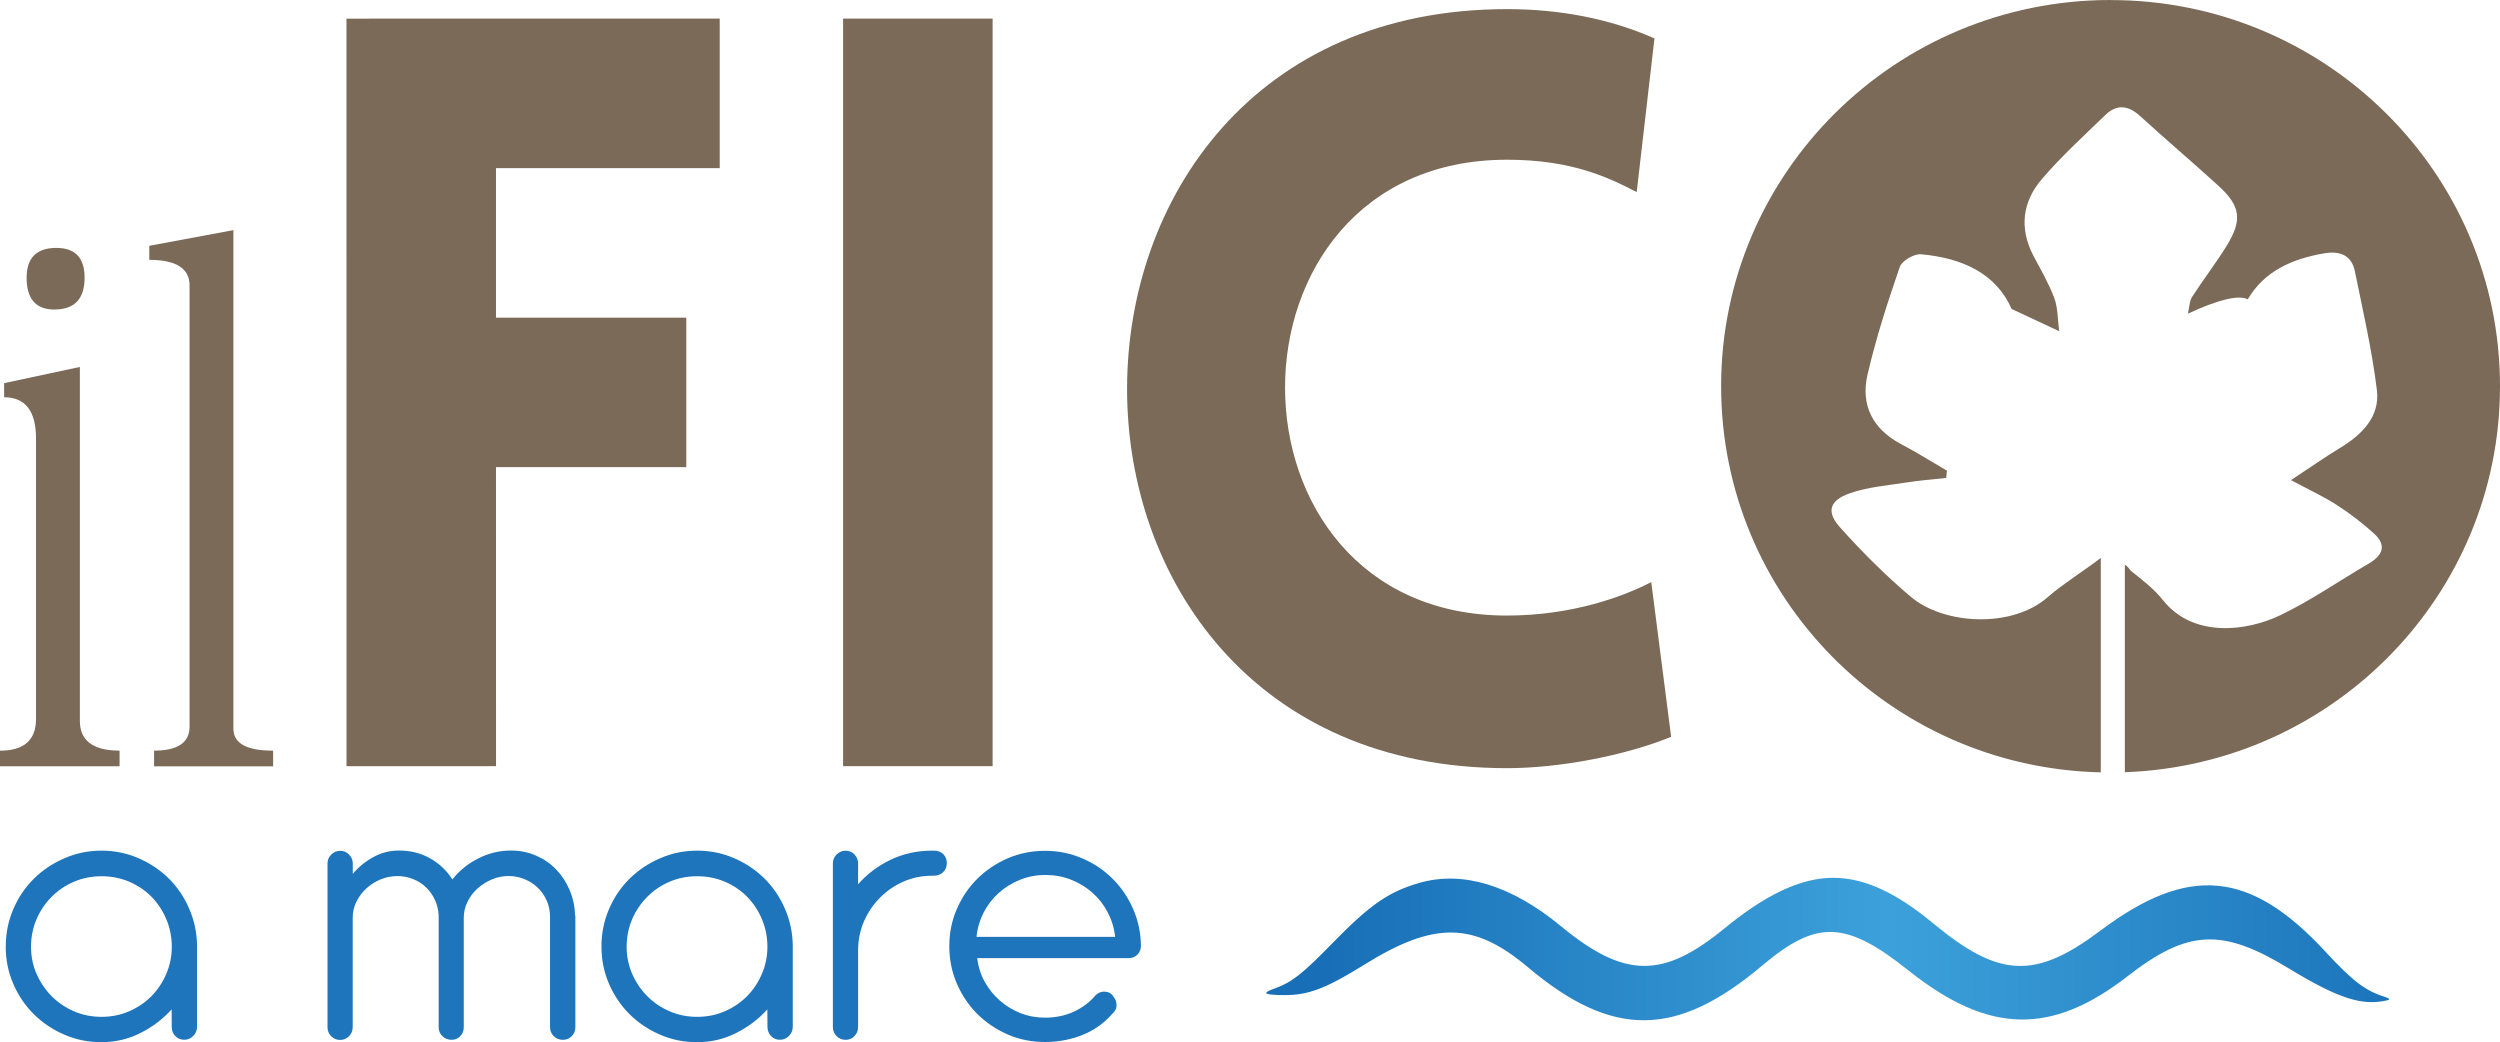
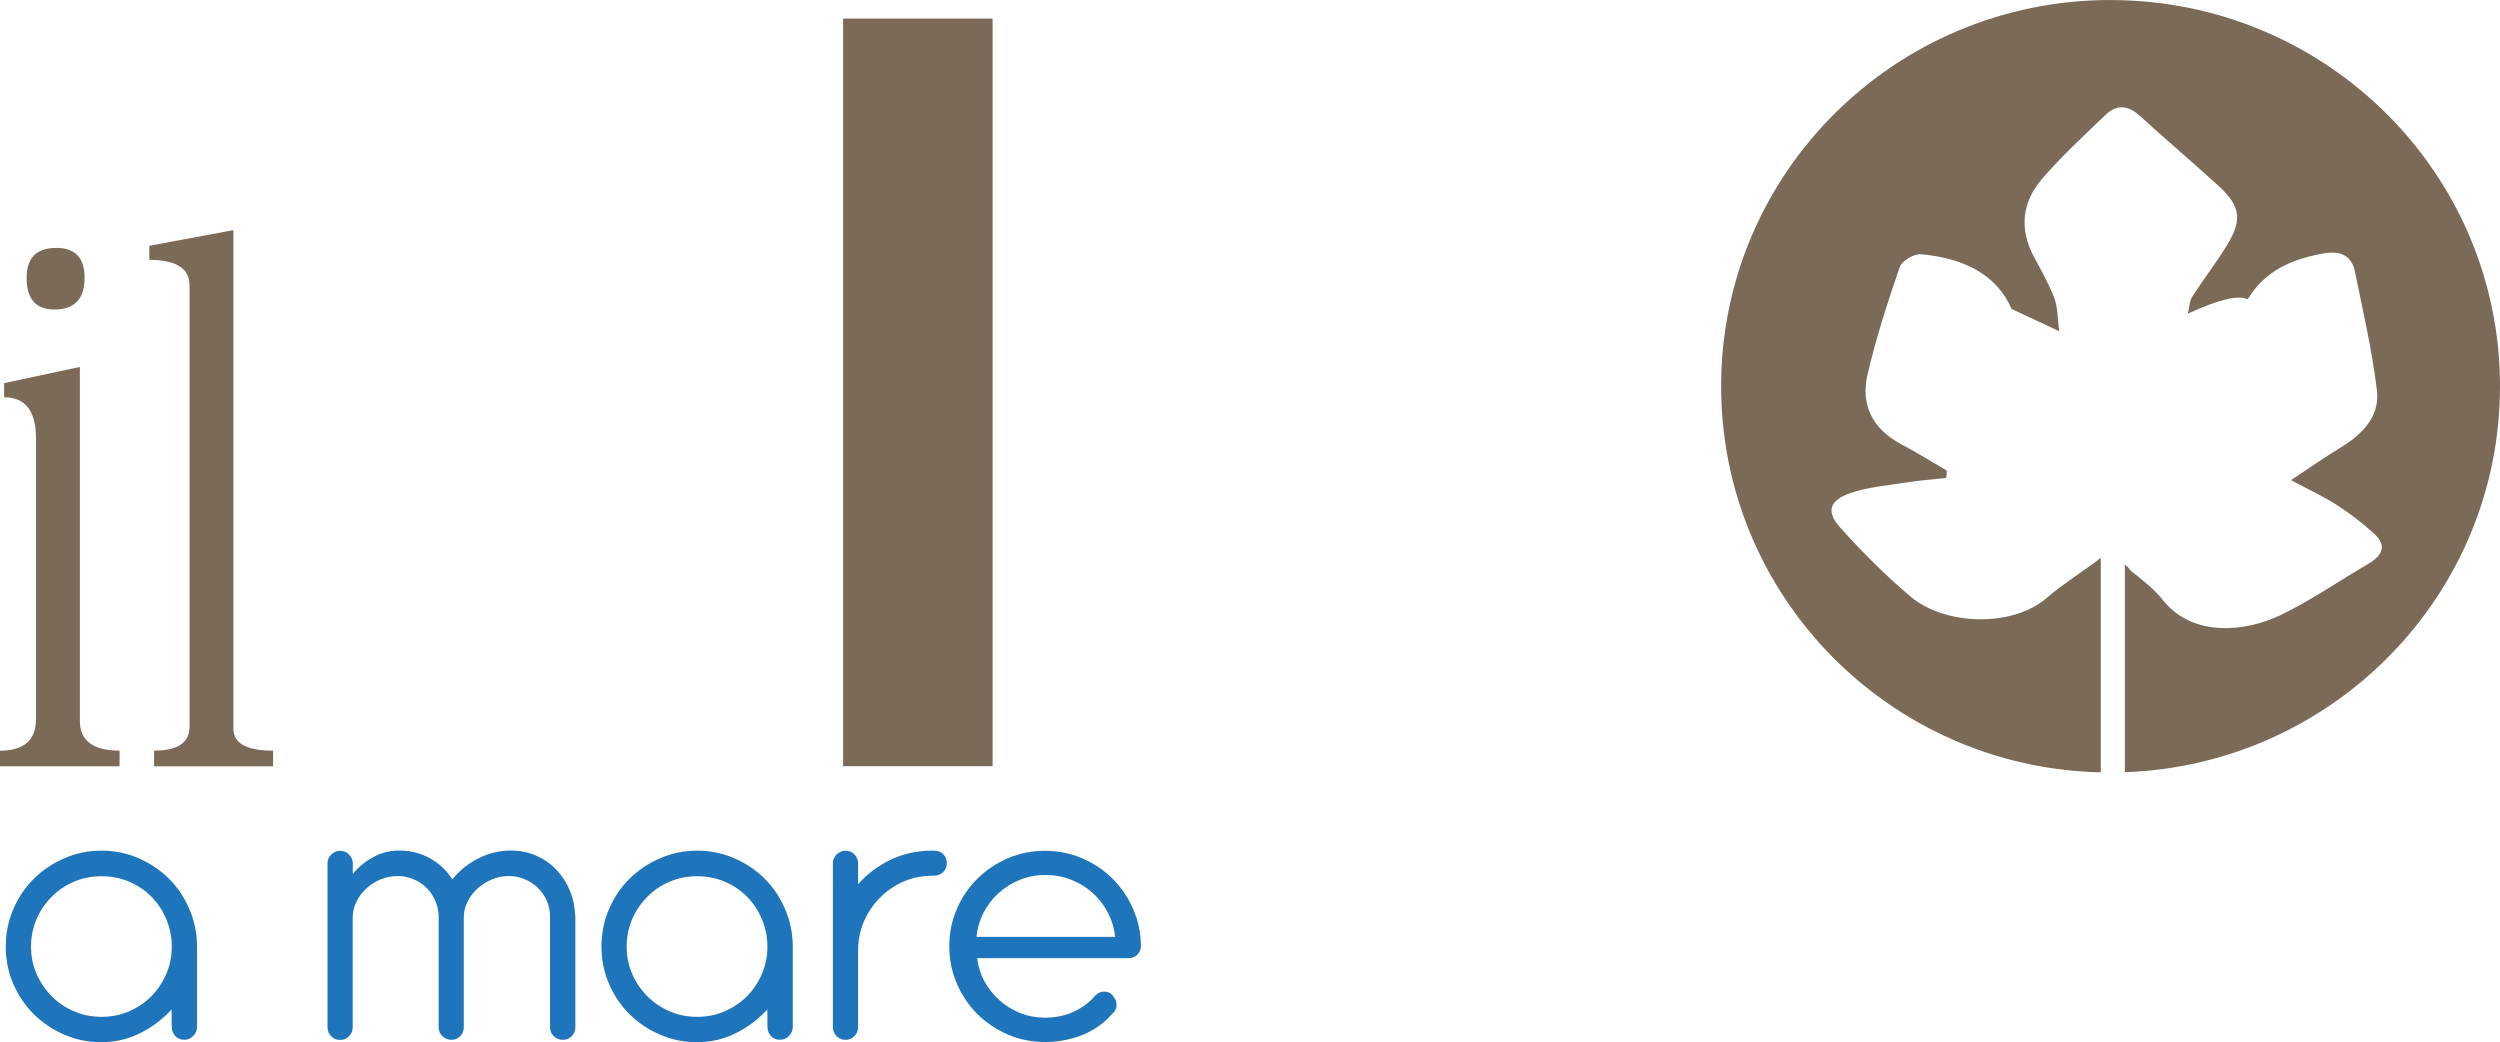
<svg xmlns="http://www.w3.org/2000/svg" id="Livello_2" data-name="Livello 2" viewBox="0 0 460.15 191.82">
  <defs>
    <style>
      .cls-1 {
        fill: #7b6a58;
      }

      .cls-1, .cls-2, .cls-3, .cls-4 {
        stroke-width: 0px;
      }

      .cls-2 {
        fill: url(#Sfumatura_senza_nome);
      }

      .cls-3 {
        fill: none;
      }

      .cls-4 {
        fill: #1e75bb;
      }

      .cls-5 {
        clip-path: url(#clippath);
      }
    </style>
    <clipPath id="clippath">
-       <path class="cls-3" d="M317.49,170.81c-11.42,9.4-18.48,9.31-30.2-.35-9.11-7.51-18.03-10.24-25.98-7.97-5.7,1.63-9.11,3.99-16.03,11.08-5.58,5.73-7.54,7.26-10.69,8.38-2.45.87-2,1.18,1.8,1.21,4.39.03,7.68-1.22,14.72-5.6,12.88-8.02,20.18-7.91,30.12.47,15.57,13.11,27.32,13.02,43.15-.33,10.02-8.45,15.36-8.27,26.89.92,14.71,11.71,26.25,12.01,40.35,1.05,11.04-8.58,17.36-8.9,29.54-1.49,9.2,5.59,13.54,7.01,18.19,5.95.64-.15.48-.37-.47-.67-3.55-1.12-5.86-2.89-10.85-8.28-13.85-15.01-25.21-16.08-41.44-3.88-11.98,9-18.61,8.72-30.72-1.31-6.77-5.61-12.59-8.42-18.48-8.42s-12.4,3.08-19.91,9.26" />
-     </clipPath>
+       </clipPath>
    <linearGradient id="Sfumatura_senza_nome" data-name="Sfumatura senza nome" x1="-1139.66" y1="213.18" x2="-1138.15" y2="213.18" gradientTransform="translate(156434.52 -36312.22) scale(137.05 171.16)" gradientUnits="userSpaceOnUse">
      <stop offset="0" stop-color="#186fb7" />
      <stop offset=".5" stop-color="#3ca1da" />
      <stop offset="1" stop-color="#186fb7" />
    </linearGradient>
  </defs>
  <g id="Livello_2-2" data-name="Livello 2">
    <g id="Livello_3" data-name="Livello 3">
      <g>
-         <polygon class="cls-1" points="91.29 30.95 91.29 58.47 126.32 58.47 126.32 85.98 91.29 85.98 91.3 141.02 63.78 141.03 63.77 3.43 132.47 3.42 132.47 30.95 91.29 30.95" />
        <rect class="cls-1" x="155.18" y="3.42" width="27.52" height="137.6" />
-         <path class="cls-1" d="M277.37,29.4c-54.46,0-54.45,83.9,0,83.9,11.93,0,21.36-3.46,26.56-6.16l3.66,28.48c-8.47,3.46-20.59,5.77-30.21,5.77-93.33,0-93.15-139.7,0-139.71,9.62,0,18.86,1.73,27.14,5.39l-3.27,28.29c-5.2-2.7-11.93-5.96-23.87-5.96" />
        <path class="cls-1" d="M0,141.05v-2.88c4.43,0,6.63-1.95,6.63-5.86v-51.59c0-5.06-1.96-7.6-5.87-7.6v-2.6s13.94-2.98,13.94-2.98v65.14c0,3.65,2.44,5.48,7.31,5.48v2.88H0s0,.01,0,.01ZM10,56.97c-3.4,0-5.1-1.95-5.1-5.86,0-3.65,1.83-5.48,5.48-5.48,3.46,0,5.19,1.83,5.19,5.48,0,3.91-1.86,5.86-5.57,5.86" />
        <path class="cls-1" d="M28.36,141.04v-2.88c4.35,0,6.53-1.47,6.53-4.42V52.54c0-3.14-2.47-4.71-7.41-4.71v-2.59s15.48-2.88,15.48-2.88v91.77c0,2.69,2.44,4.04,7.31,4.04v2.88h-21.91Z" />
        <path class="cls-1" d="M388.46,0c-39.59,0-71.68,31.83-71.67,71.09,0,38.7,31.07,70.18,69.88,71.07h0v-39.47c-2.65,2.06-7.13,4.9-9.71,7.17-6.55,5.83-19.12,5.17-25.25-.01-4.65-3.93-8.99-8.27-13.05-12.8-2.55-2.84-1.94-4.93,1.77-6.24,3.3-1.17,6.94-1.45,10.45-2,2.43-.39,4.89-.57,7.34-.84.04-.45.09-.9.13-1.34-2.81-1.64-5.57-3.38-8.46-4.9-5.28-2.79-7.43-7.26-6.16-12.75,1.55-6.71,3.69-13.31,5.94-19.84.38-1.13,2.63-2.45,3.9-2.34,7.5.67,13.8,3.46,16.69,10.07,2.97,1.38,5.41,2.53,8.76,4.09-.32-2.34-.25-4.34-.9-6.08-1-2.67-2.46-5.19-3.81-7.73-2.7-5.1-2.08-10.02,1.55-14.23,3.59-4.18,7.69-7.93,11.67-11.77,2.05-1.98,4.16-1.8,6.32.16,4.77,4.35,9.7,8.53,14.47,12.88,4.08,3.72,4.45,6.27,1.54,11.02-1.99,3.22-4.32,6.23-6.37,9.42-.51.79-.5,1.91-.79,3.1,5.65-2.61,9.32-3.49,11.02-2.64,3.08-5.21,8.14-7.43,13.99-8.45,2.98-.52,5.12.32,5.73,3.3,1.48,7.27,3.16,14.52,4.05,21.87.59,4.88-2.72,8.18-6.82,10.66-2.76,1.67-5.4,3.53-8.99,5.9,3.52,1.88,6.12,3.07,8.5,4.62,2.4,1.56,4.71,3.32,6.82,5.25,2.43,2.23,1.45,4.07-1.12,5.56-5.39,3.14-10.55,6.74-16.16,9.43-6.17,2.97-16.03,4.26-21.63-2.8-1.6-2.02-3.72-3.65-5.98-5.44-.25-.44-.6-.79-1.01-1.07v38.21s.11,0,.11,0c38.32-1.43,68.94-32.69,68.94-71.04,0-39.26-32.09-71.08-71.68-71.08" />
        <path class="cls-4" d="M5.71,174.25c0,1.77.33,3.43,1.01,4.99.69,1.56,1.61,2.93,2.77,4.1,1.15,1.17,2.52,2.1,4.1,2.79,1.58.69,3.28,1.03,5.11,1.03s3.5-.34,5.09-1.03c1.58-.69,2.94-1.62,4.1-2.79,1.15-1.17,2.06-2.54,2.72-4.1.67-1.56,1.01-3.22,1.01-4.99s-.34-3.48-1.01-5.06c-.66-1.57-1.57-2.95-2.72-4.13-1.16-1.17-2.53-2.09-4.1-2.77-1.58-.67-3.28-1.01-5.09-1.01s-3.51.34-5.09,1.01c-1.57.67-2.93,1.59-4.1,2.77-1.17,1.17-2.1,2.55-2.79,4.13-.67,1.58-1.01,3.27-1.01,5.06M1.06,174.25c0-2.44.46-4.74,1.38-6.89.92-2.16,2.18-4.02,3.77-5.6,1.6-1.59,3.48-2.85,5.63-3.78,2.14-.94,4.42-1.41,6.84-1.41s4.67.46,6.78,1.38c2.12.91,3.97,2.15,5.56,3.7,1.59,1.57,2.85,3.41,3.77,5.53.94,2.11,1.43,4.38,1.48,6.8v15c0,.65-.23,1.22-.7,1.69-.46.47-1.01.71-1.66.71s-1.23-.24-1.67-.71c-.42-.47-.63-1.03-.63-1.69l-.02-3.19c-1.63,1.8-3.55,3.25-5.77,4.36-2.2,1.11-4.59,1.67-7.13,1.67s-4.71-.46-6.84-1.38c-2.15-.92-4.02-2.18-5.63-3.77-1.6-1.59-2.86-3.46-3.78-5.6-.93-2.14-1.38-4.41-1.39-6.82" />
        <path class="cls-4" d="M64.93,160.84c1.09-1.28,2.36-2.31,3.8-3.09,1.45-.8,3.03-1.2,4.73-1.2,2.12,0,4.03.48,5.72,1.45,1.69.95,3.05,2.24,4.08,3.87,1.28-1.62,2.87-2.91,4.78-3.87,1.9-.97,3.9-1.45,6-1.45,1.67,0,3.22.32,4.64.94,1.44.63,2.67,1.48,3.7,2.56,1.03,1.07,1.85,2.32,2.46,3.77.62,1.45.96,2.99,1.01,4.62.03.08.05.19.05.33v20.3c0,.66-.23,1.21-.68,1.66s-.98.66-1.62.66-1.2-.22-1.66-.66c-.47-.45-.7-1.01-.7-1.66v-20.37c0-1.04-.21-2.02-.61-2.93-.41-.92-.95-1.71-1.64-2.37-.69-.67-1.49-1.19-2.42-1.57-.93-.39-1.9-.59-2.93-.59-1.1,0-2.14.21-3.12.63s-1.87.98-2.65,1.69c-.77.69-1.38,1.5-1.83,2.44-.46.93-.68,1.9-.68,2.93v20.14c0,.66-.22,1.21-.66,1.66-.42.44-.96.66-1.59.66s-1.2-.22-1.67-.66c-.47-.45-.7-1.01-.7-1.66v-20.51c-.05-1.06-.27-2.03-.68-2.91-.41-.89-.95-1.67-1.64-2.32-.68-.66-1.46-1.16-2.37-1.52-.89-.37-1.85-.56-2.88-.56-1.1,0-2.13.21-3.12.61-.98.41-1.86.96-2.62,1.67-.77.7-1.38,1.52-1.83,2.44-.46.93-.68,1.9-.68,2.93v20.14c0,.67-.23,1.24-.68,1.69s-1,.68-1.64.68-1.19-.22-1.64-.68c-.46-.45-.68-1.01-.68-1.69v-30.1c0-.64.22-1.18.68-1.64s1.02-.7,1.67-.7,1.18.23,1.62.7c.45.46.68,1,.68,1.64v1.92s0-.02,0-.02Z" />
        <path class="cls-4" d="M115.34,174.25c0,1.77.34,3.43,1.01,4.99.69,1.56,1.61,2.93,2.77,4.1,1.15,1.17,2.52,2.1,4.1,2.79,1.58.69,3.28,1.03,5.11,1.03s3.5-.34,5.09-1.03c1.58-.69,2.94-1.62,4.1-2.79s2.06-2.54,2.72-4.1c.67-1.56,1.01-3.22,1.01-4.99s-.34-3.48-1.01-5.06c-.66-1.57-1.56-2.95-2.72-4.13-1.16-1.17-2.52-2.09-4.1-2.77-1.58-.67-3.28-1.01-5.09-1.01s-3.51.34-5.09,1.01c-1.56.67-2.93,1.59-4.1,2.77-1.17,1.17-2.1,2.55-2.79,4.13-.67,1.58-1.01,3.27-1.01,5.06M110.7,174.25c0-2.44.46-4.74,1.38-6.89.92-2.16,2.18-4.02,3.77-5.6,1.61-1.59,3.48-2.85,5.63-3.78,2.14-.94,4.42-1.41,6.84-1.41s4.67.46,6.78,1.38c2.12.91,3.97,2.15,5.56,3.7,1.59,1.57,2.85,3.41,3.78,5.53.94,2.11,1.43,4.38,1.48,6.8v15c0,.65-.23,1.22-.7,1.69-.46.47-1.01.71-1.67.71s-1.23-.24-1.66-.71c-.42-.47-.63-1.03-.63-1.69l-.02-3.19c-1.63,1.8-3.55,3.25-5.77,4.36-2.2,1.11-4.58,1.67-7.13,1.67s-4.71-.46-6.84-1.38c-2.15-.92-4.02-2.18-5.63-3.77-1.6-1.59-2.85-3.46-3.78-5.6-.93-2.14-1.38-4.41-1.38-6.82" />
        <path class="cls-4" d="M157.94,162.76c1.67-1.91,3.68-3.41,6.02-4.53,2.35-1.11,4.87-1.66,7.57-1.66h.31c.78,0,1.38.22,1.8.66s.63.98.63,1.64-.23,1.25-.7,1.69c-.47.42-1.05.63-1.73.63h-.31c-1.85,0-3.6.36-5.25,1.08-1.64.72-3.08,1.71-4.31,2.96-1.24,1.24-2.22,2.69-2.95,4.36-.72,1.68-1.08,3.47-1.08,5.39v14.04c0,.67-.23,1.24-.68,1.69-.44.46-.98.68-1.62.68s-1.19-.22-1.66-.68c-.46-.45-.68-1.01-.68-1.69v-30.1c0-.64.22-1.18.68-1.64s1.02-.7,1.66-.7,1.22.24,1.64.7c.43.46.66,1,.66,1.64v3.85s0-.01,0-.01Z" />
        <path class="cls-4" d="M179.74,172.44c.15-1.58.59-3.06,1.29-4.45.71-1.39,1.64-2.59,2.77-3.61,1.14-1.03,2.44-1.84,3.92-2.44,1.46-.59,3.03-.89,4.71-.89s3.24.29,4.71.87c1.48.58,2.8,1.38,3.94,2.41,1.16,1.02,2.09,2.22,2.81,3.61.73,1.39,1.19,2.89,1.36,4.5h-25.51s0,0,0,0ZM207.75,176.35c.66,0,1.2-.22,1.62-.66.42-.43.63-.97.63-1.62-.03-2.4-.52-4.67-1.45-6.8-.94-2.14-2.2-3.99-3.8-5.56-1.58-1.58-3.44-2.82-5.58-3.73-2.14-.92-4.42-1.38-6.82-1.38s-4.75.46-6.87,1.38c-2.13.93-4,2.18-5.6,3.77-1.59,1.58-2.86,3.44-3.77,5.58-.93,2.13-1.38,4.41-1.38,6.84s.46,4.73,1.39,6.87c.92,2.14,2.18,4.01,3.77,5.6,1.61,1.59,3.48,2.85,5.6,3.77,2.12.92,4.41,1.38,6.87,1.38,1.39,0,2.68-.14,3.89-.4,1.22-.25,2.33-.6,3.35-1.05,1.03-.45,1.96-.98,2.79-1.59.84-.62,1.59-1.31,2.25-2.06.57-.48.87-1.02.87-1.62.01-.59-.15-1.1-.49-1.52-.25-.45-.6-.76-1.03-.91-.37-.12-.76-.15-1.15-.09-.38.06-.77.27-1.17.61-1.05,1.27-2.37,2.27-3.96,3.02-1.6.75-3.38,1.13-5.35,1.13-1.61,0-3.14-.28-4.57-.84-1.42-.58-2.69-1.36-3.8-2.34-1.11-.98-2.03-2.14-2.77-3.47-.72-1.32-1.17-2.77-1.36-4.31h27.9s0,0,0,0Z" />
      </g>
      <g class="cls-5">
-         <rect class="cls-2" x="232.15" y="159.09" width="208.17" height="32.05" />
-       </g>
+         </g>
    </g>
  </g>
</svg>